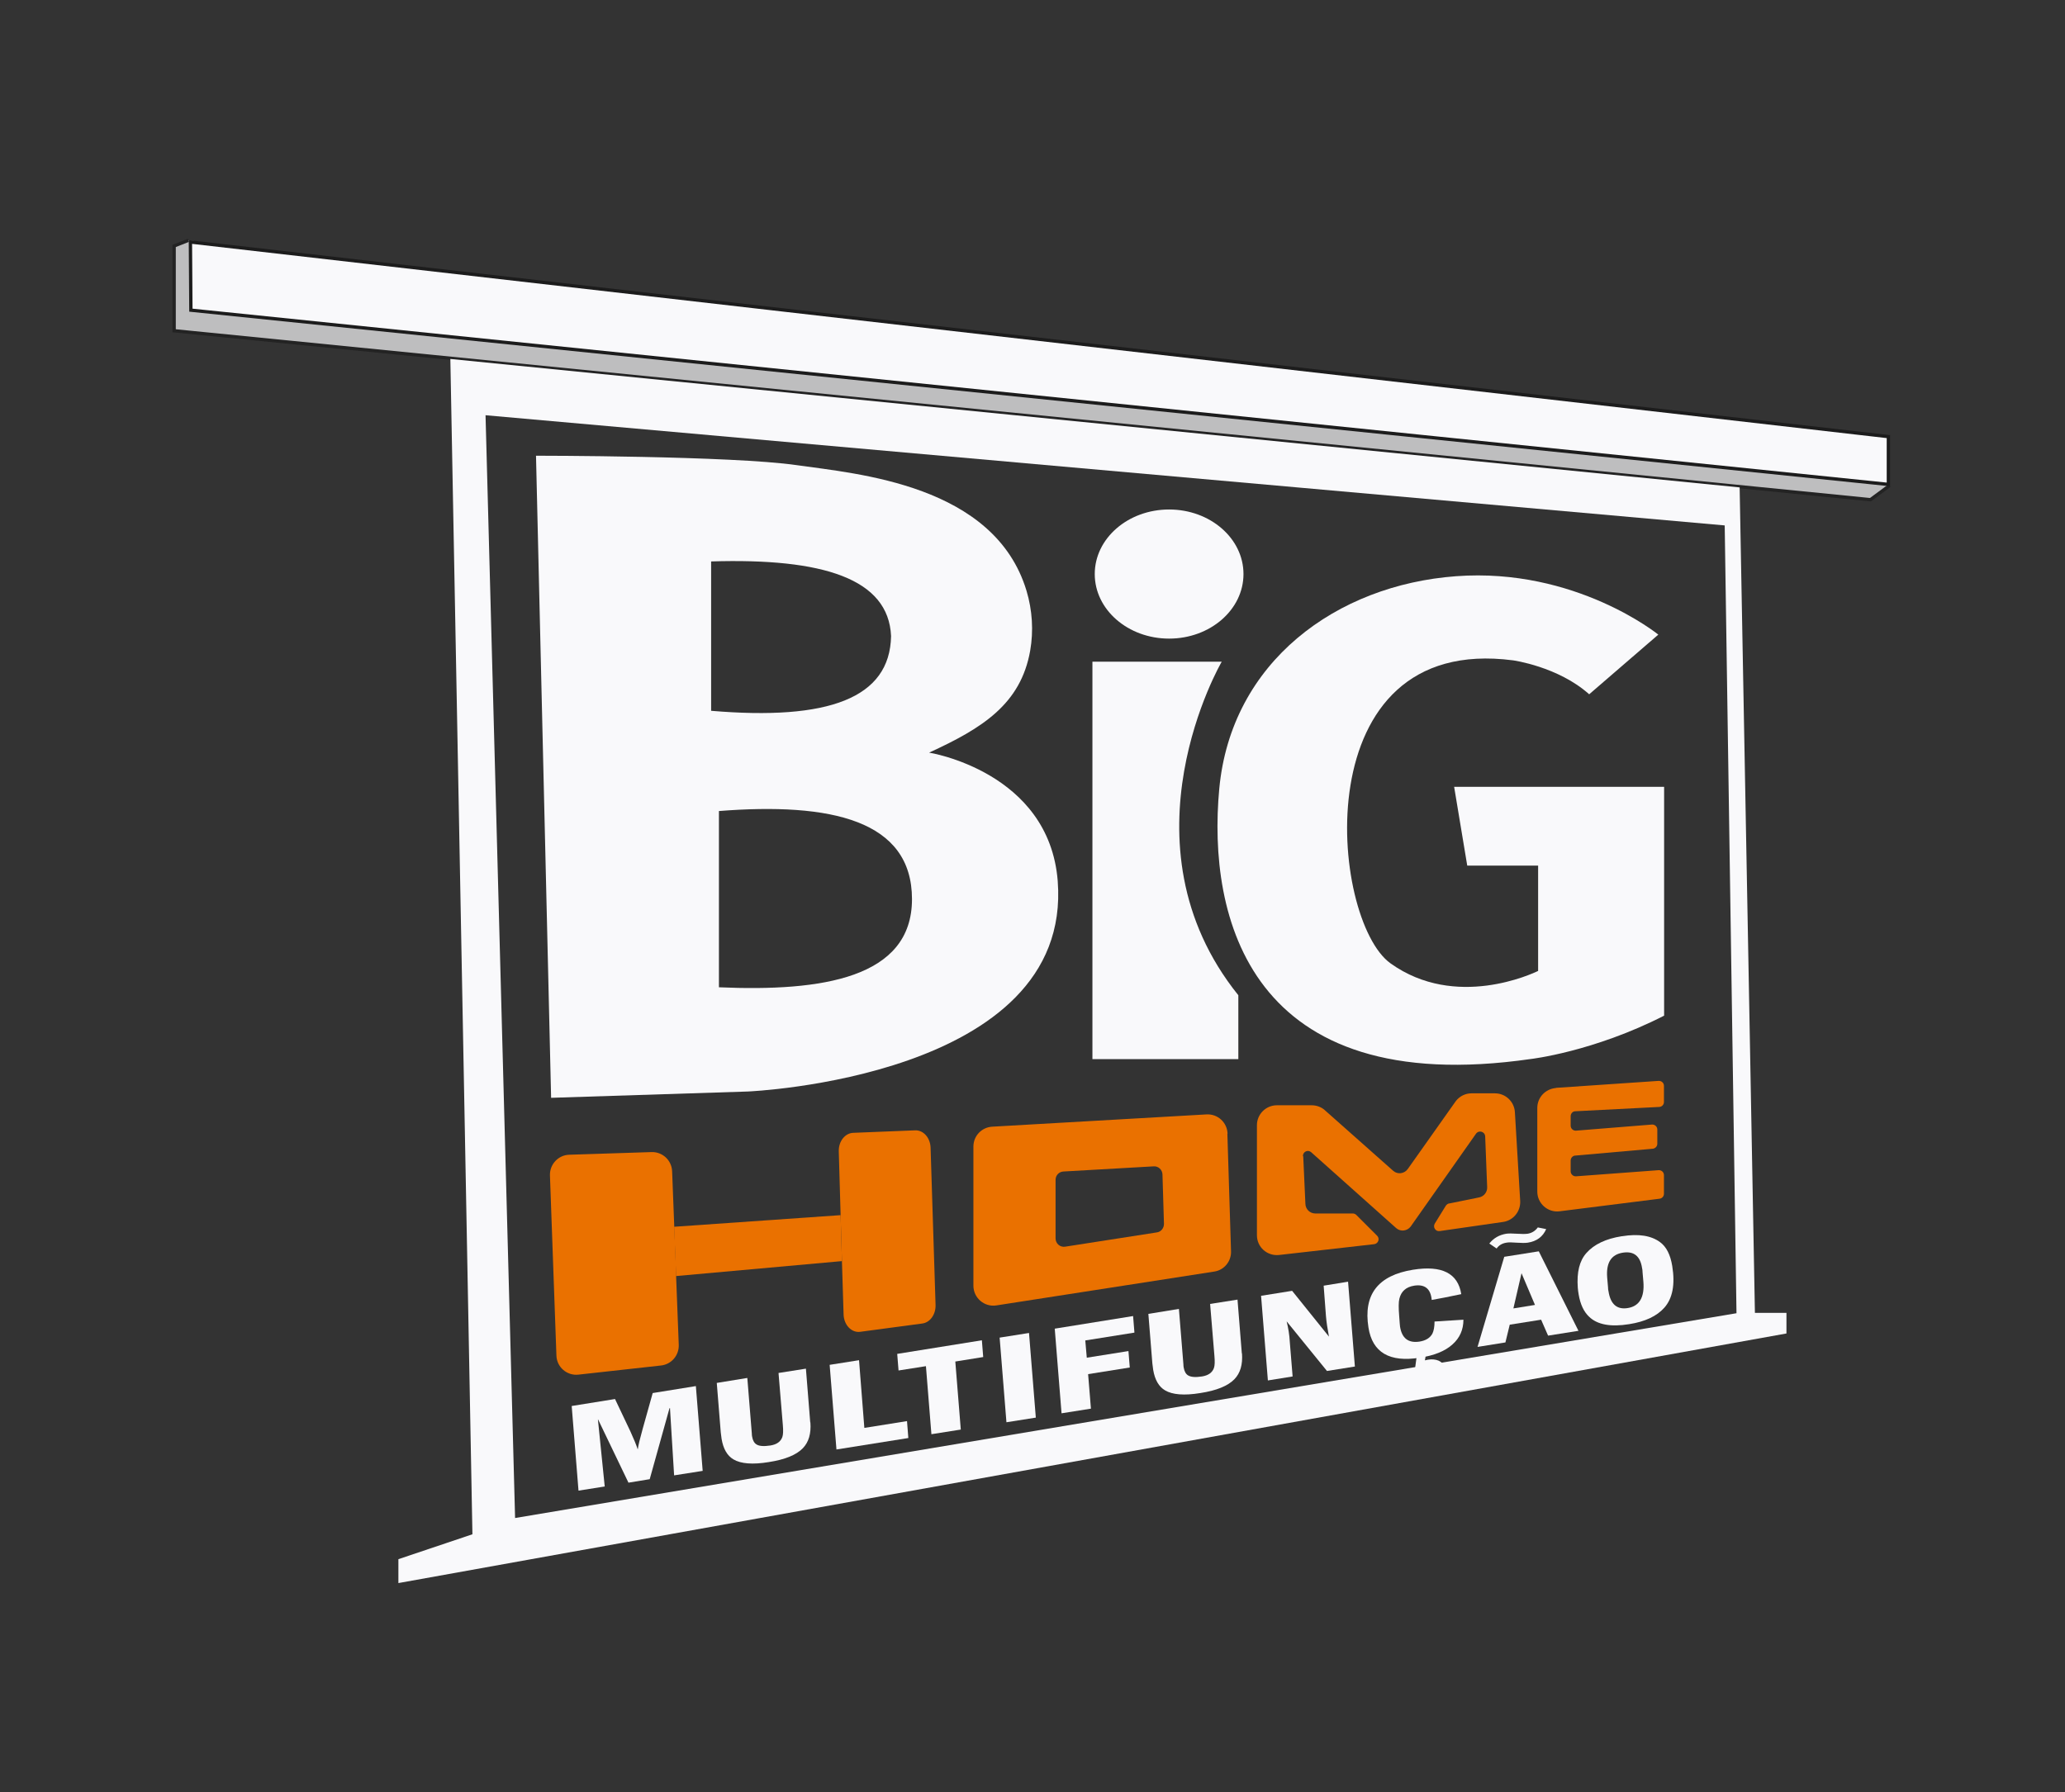
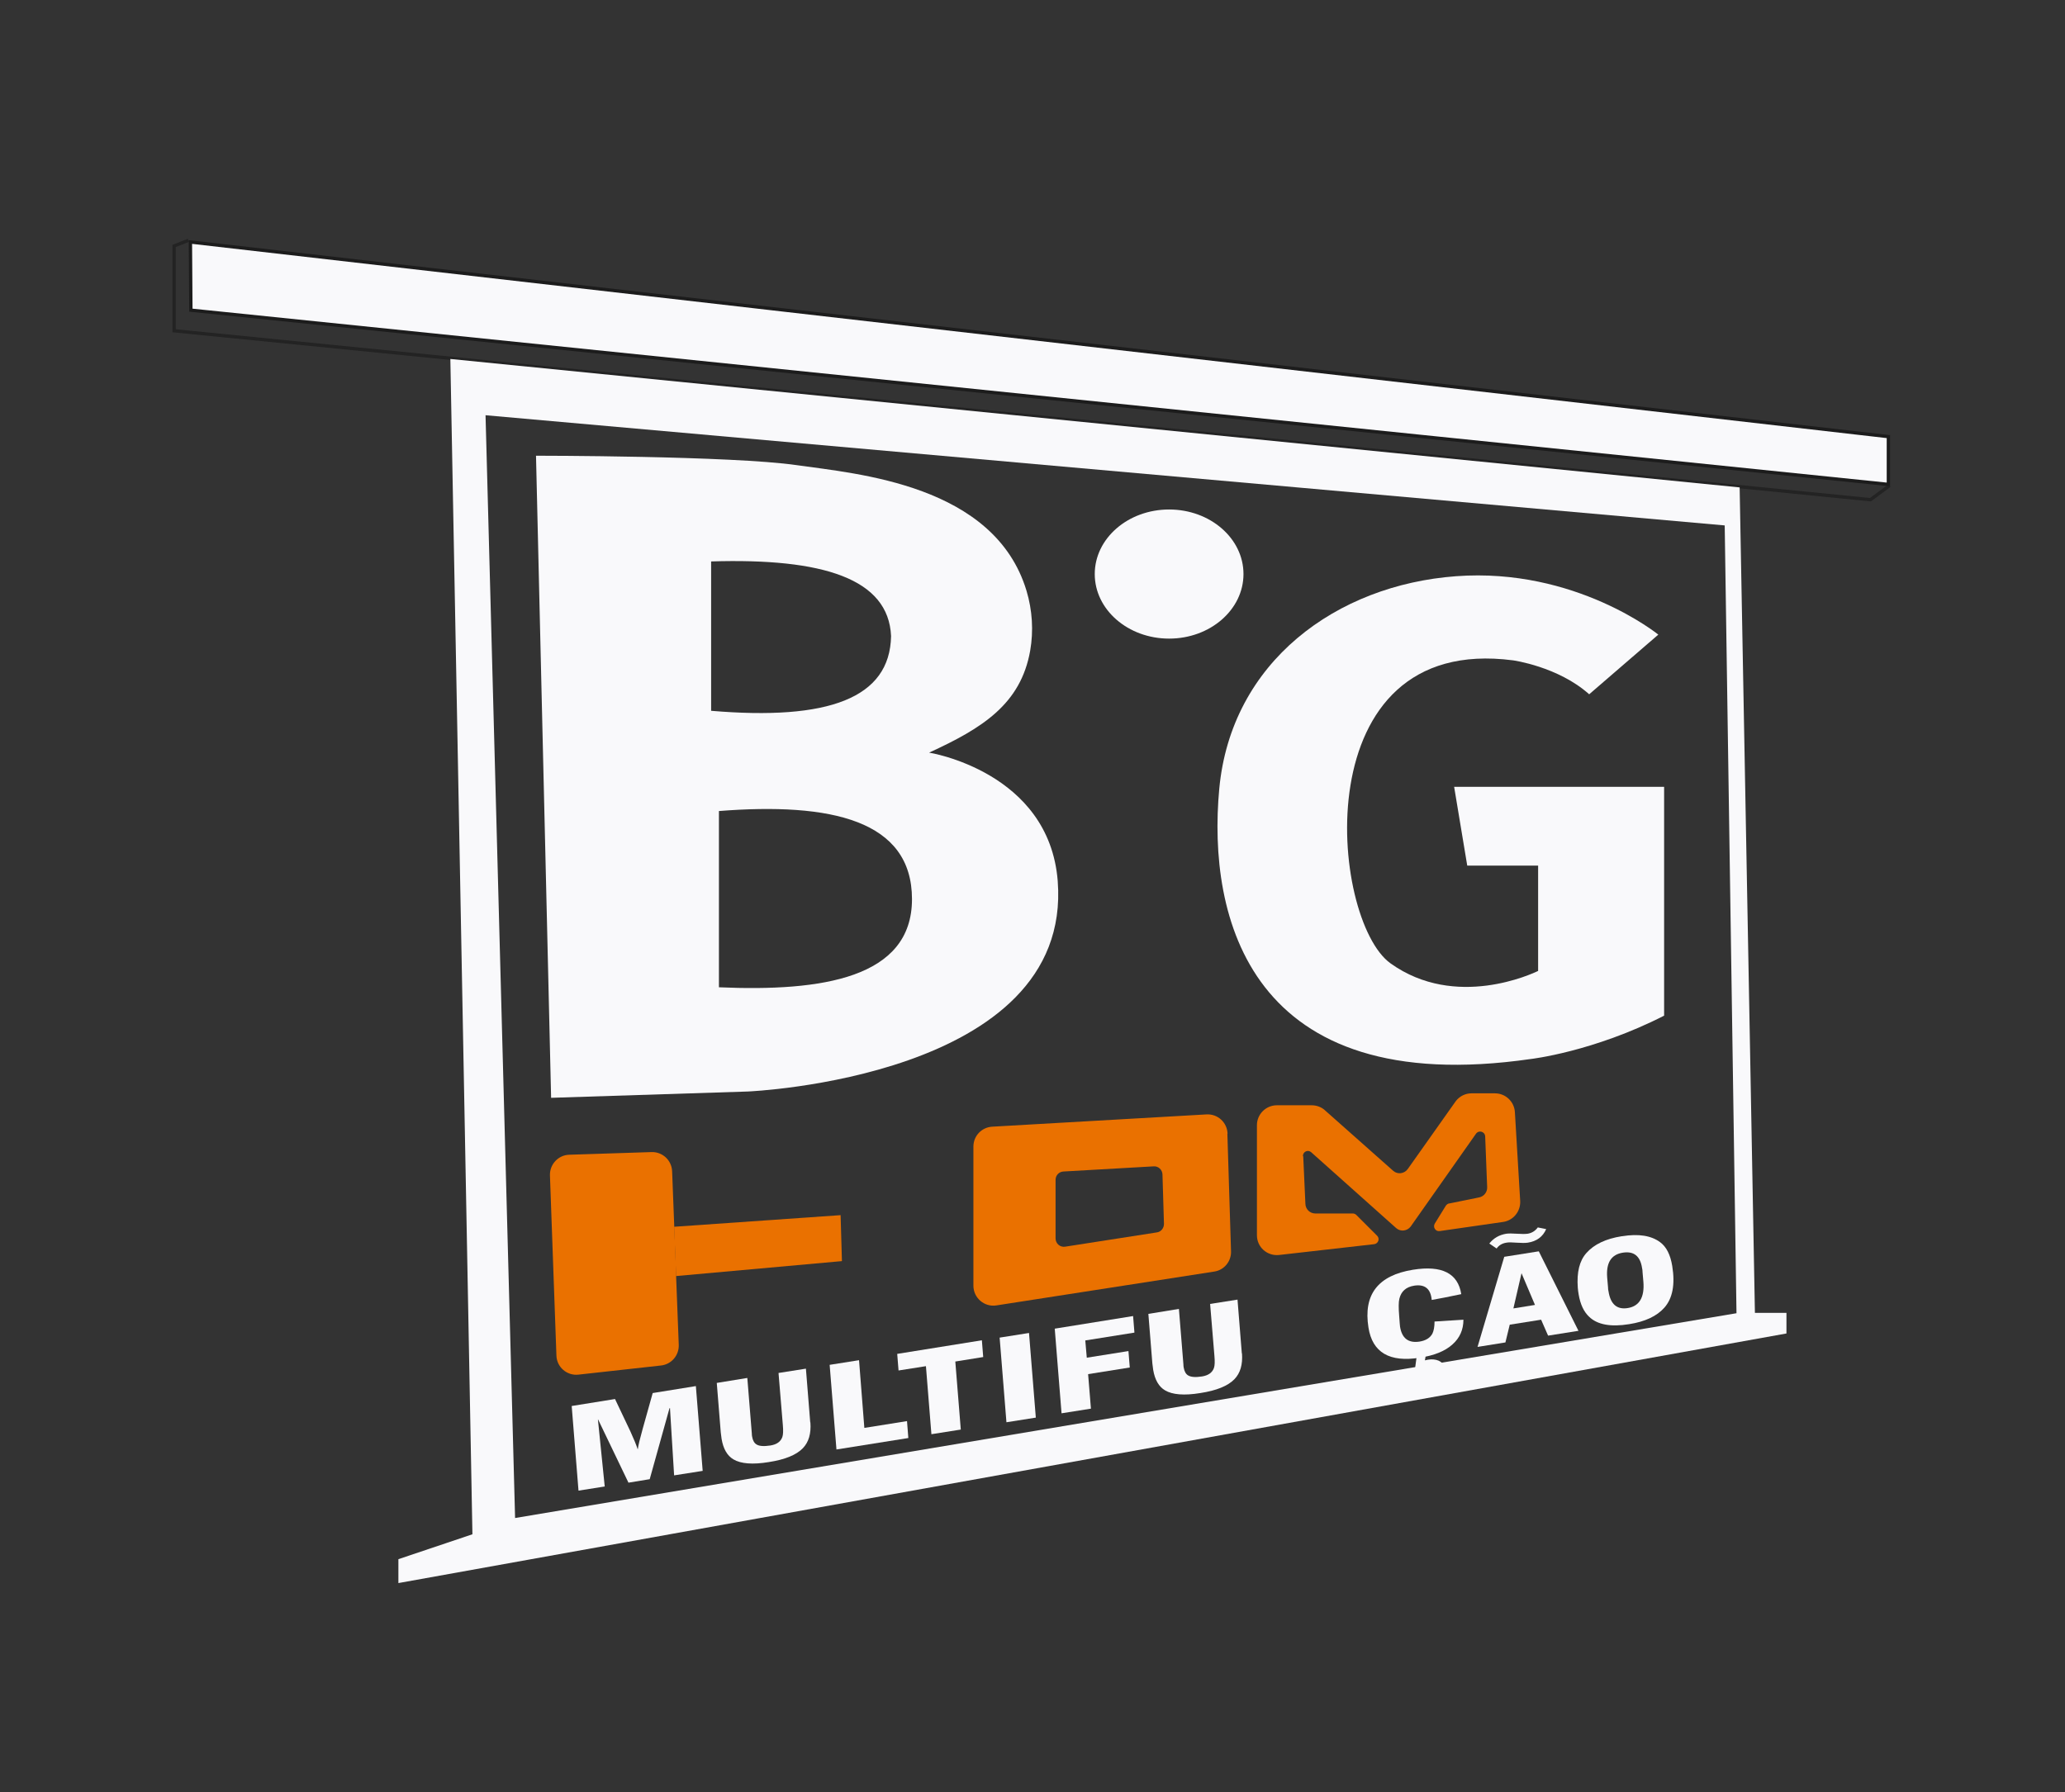
<svg xmlns="http://www.w3.org/2000/svg" width="1244" height="1080" viewBox="0 0 1244 1080" fill="none">
  <rect x="0" y="0" width="1244" height="1080" fill="#333333" stroke="none" />
  <g clip-path="url(#clip0_382_494)">
    <g opacity="0.7">
-       <path d="M113.5 144.8L104.9 148.2V199.3L1126.8 301.1L1138.3 292.6" fill="#F9F9FB" />
      <path d="M113.5 144.8L104.9 148.2V199.3L1126.8 301.1L1138.3 292.6" stroke="#1C1C1C" stroke-width="2" stroke-miterlimit="10" />
    </g>
    <path d="M1137.6 263.092V291.892L114.993 186.896L114.708 145.821L1137.6 263.092Z" fill="#F9F9FB" stroke="#1C1C1C" stroke-width="2" />
    <path d="M1057.2 791.1L1048 293.7L271.3 216.3L284.6 924.5L240 939.5V953.9L1076.2 803.5V791.1H1057.2ZM310.3 914.7L292.5 250.2L1039 316.6L1046.1 791.3L310.3 914.7Z" fill="#F9F9FB" />
    <path d="M637.2 530.9C632 464.9 559.7 453.5 559.7 453.5C591.8 438.8 614.9 424.3 620.6 392.1C622.7 380.1 621.9 367.7 618.4 356C599.1 291.9 516.3 285.5 480.1 280.3C440.7 274.6 322.9 274.6 322.9 274.6L332 661.5L450.5 657.7C450.5 657.7 646.3 649.6 637.2 531V530.9ZM428.4 338.3C495.8 336.2 535.3 348.7 536.8 383.3C536.1 420.7 499.1 434.3 428.4 428.3V338.4V338.3ZM433.1 595V488.7C500.6 483.4 549.4 494.2 549.4 541.8C549.4 589.4 495.1 597.6 433.1 594.9V595Z" fill="#F9F9FB" />
    <path d="M704.3 384.8C729.042 384.8 749.1 367.384 749.1 345.9C749.1 324.416 729.042 307 704.3 307C679.558 307 659.5 324.416 659.5 345.9C659.5 367.384 679.558 384.8 704.3 384.8Z" fill="#F9F9FB" />
-     <path d="M658.1 398.7H736C736 398.7 672.2 507.9 746 599.7V638.2H658.1V398.7Z" fill="#F9F9FB" />
    <path d="M957.3 418.4L999 382.4C999 382.4 949.2 341.9 877.2 347.2C805.2 352.5 741.6 398.7 734.5 475.4C727.4 552.1 752.2 662.7 922.3 638.1C922.3 638.1 959.8 633.8 1002.5 612V474.1H876L883.9 521.6H926.6V584.9C926.6 585 926.6 585.1 926.5 585.1C923.5 586.5 877 608.6 837.7 580.5C801.1 554.3 785.3 381.4 911.5 397.9C911.5 397.9 938.6 401.6 957.3 418.3V418.4Z" fill="#F9F9FB" />
-     <path d="M507.2 759.9L506.4 732.1L505.3 693.8C505.1 687.8 509 682.8 514 682.6L551.3 681.1C556.3 680.9 560.4 685.6 560.6 691.5L563.6 786.3C563.8 792 560.3 796.9 555.6 797.5L518.2 802.5C513 803.2 508.4 798.4 508.2 792.1L507.2 759.9Z" fill="#EA7100" />
    <path d="M506.4 732.2L507.2 759.9L407.3 768.9L406.1 739.2L506.4 732.2Z" fill="#EA7100" />
    <path d="M407.3 768.9L408.9 810.4C409.1 816.7 404.5 822.1 398.2 822.8L348.5 828.3C341.6 829.1 335.4 823.8 335.2 816.8L331.3 708.2C331.1 701.6 336.3 696 342.9 695.8L392.5 694.2C399.1 694 404.6 699.1 404.9 705.7L406.2 739.3L407.4 769L407.3 768.9Z" fill="#EA7100" />
    <path d="M739.5 683.1C739.3 676.4 733.6 671.1 726.8 671.5L597.7 678.9C591.3 679.3 586.4 684.5 586.4 690.9V774.7C586.4 782.1 593 787.7 600.2 786.6L731.5 766.2C737.5 765.3 741.8 760 741.6 754L739.4 683.2L739.5 683.1ZM696.9 742.6L641.7 751.2C638.6 751.7 635.9 749.3 635.9 746.2V710.9C635.9 708.2 638 706 640.7 705.9L695 702.8C697.8 702.6 700.2 704.8 700.3 707.7L701.2 737.5C701.2 740 699.4 742.3 696.9 742.6Z" fill="#EA7100" />
    <path d="M784.9 696.6C784.9 694 787.9 692.5 789.9 694.3L841.2 740.1C843.8 742.3 847.7 741.8 849.8 739.1L889.2 683.1C890.9 680.8 894.5 681.8 894.7 684.7L895.9 715.4C896 718.3 894 720.9 891.1 721.5L873.4 725.1C872.4 725.1 871.6 725.7 871 726.5L864.4 737.2C863 739.4 864.8 742.2 867.3 741.8L905.5 736.3C911.7 735.4 916.1 729.9 915.8 723.7L912.6 670.1C912.2 663.8 907 658.8 900.6 658.8H886.5C882.8 658.8 879.3 660.5 877 663.5L848 704.5C845.9 707.3 841.9 707.8 839.3 705.5L797.7 668.6C795.6 666.9 792.9 666 790.2 666H769.2C762.6 666 757.2 671.4 757.2 678V744.3C757.2 751.5 763.4 757 770.6 756.2L827.8 749.7C830.3 749.4 831.4 746.4 829.6 744.6L817.1 732.1C816.6 731.6 815.8 731.2 815 731.2H792.4C789.1 731.2 786.5 728.6 786.4 725.4L785.1 696.8L784.9 696.6Z" fill="#EA7100" />
-     <path d="M937.3 655.5L999.2 651.3C1000.9 651.2 1002.4 652.5 1002.4 654.3V664C1002.4 665.6 1001.2 666.9 999.6 667L949 669.6C947.4 669.6 946.2 671 946.2 672.6V678.3C946.2 680 947.6 681.3 949.3 681.3L995.3 677.6C997 677.6 998.4 678.9 998.4 680.6V689.2C998.4 690.8 997.1 692.1 995.5 692.2L949.1 696.3C947.5 696.3 946.2 697.7 946.2 699.3V705.8C946.2 707.5 947.7 708.9 949.4 708.8L999.2 705.1C1000.9 705 1002.4 706.3 1002.4 708.1V719.3C1002.4 720.8 1001.3 722.1 999.8 722.3L939.4 729.9C932.3 730.7 926.1 725.1 926.1 718V667.6C926.1 661.3 931 656.1 937.3 655.6V655.5Z" fill="#EA7100" />
    <path d="M423.3 886.3L406.1 889L403.6 848.4L403.3 848.6L391.4 891.3L378.6 893.4L360.3 855.3H360.2L364.3 895.7L348.5 898.2L344.4 847.2L370.5 843L379.8 862.6C381.8 867 383.3 870.6 384.2 873.4C384.5 871 385.5 866.9 387.1 861.2L393.2 839.4L419.2 835.2L423.3 886.2V886.3Z" fill="#F9F9FB" />
    <path d="M488.2 857.1C488.7 863.8 487.2 869 483.6 872.7C479.7 876.7 472.9 879.5 463.1 881C453.4 882.6 446.3 882 441.9 879.4C438.1 877.2 435.7 873 434.7 867C434.5 865.8 434.4 864.5 434.2 863.1L431.8 833.3L450.2 830.3L452.9 863.6C452.9 864.5 453 865.2 453.1 865.7C453.5 868 454.4 869.6 455.8 870.4C457.4 871.4 460.2 871.6 464.1 871C467.9 870.4 470.3 868.7 471.3 865.9C471.8 864.5 471.9 862.1 471.6 858.7L469 827.3L485.5 824.7L488.1 857.1H488.2Z" fill="#F9F9FB" />
    <path d="M547.2 866.5L503.9 873.4L499.8 822.4L517.5 819.6L520.7 860.4L546.4 856.3L547.2 866.5Z" fill="#F9F9FB" />
    <path d="M592.3 817.7L575.5 820.4L578.8 861.4L561.1 864.2L557.8 823.2L541.3 825.8L540.5 815.8L591.5 807.6L592.3 817.6V817.7Z" fill="#F9F9FB" />
    <path d="M624 854.2L606.3 857L602.2 806L619.9 803.2L624 854.2Z" fill="#F9F9FB" />
    <path d="M683.3 803L653.8 807.7L654.7 818.1L679.8 814.1L680.6 824L655.5 828L657.2 848.8L639.5 851.6L635.4 800.6L682.6 793L683.4 802.9L683.3 803Z" fill="#F9F9FB" />
    <path d="M748.2 815.5C748.7 822.2 747.2 827.4 743.6 831.1C739.7 835.1 732.9 837.9 723.1 839.4C713.4 841 706.3 840.4 701.9 837.8C698.1 835.6 695.7 831.4 694.7 825.4C694.5 824.2 694.4 822.9 694.2 821.5L691.8 791.7L710.2 788.7L712.9 822C712.9 822.9 713 823.6 713.1 824.1C713.5 826.4 714.4 828 715.8 828.8C717.5 829.8 720.2 830 724.1 829.4C727.9 828.8 730.3 827.1 731.3 824.3C731.8 822.9 731.9 820.5 731.6 817.1L729 785.7L745.5 783.1L748.1 815.5H748.2Z" fill="#F9F9FB" />
-     <path d="M816.3 823.4L799.4 826.1L775.1 796.2C776.1 800.3 776.8 804.4 777 808.6L778.7 829.4L763.8 831.8L759.7 780.8L778.4 777.8L800.6 805.4C799.7 800.7 799.1 796.7 798.8 793.2L797.4 774.7L812.1 772.3L816.2 823.3L816.3 823.4Z" fill="#F9F9FB" />
    <path d="M881.6 795.2C881.6 801.2 879.4 806.2 875 810.1C870.6 814.1 864 816.8 855.3 818.1C837.1 821 826.8 815 824.4 800C821.2 780.1 830.1 768.5 851.2 765.1C868.6 762.3 878.3 767.2 880.3 779.8C872.6 781.4 866.7 782.6 862.5 783.3C861.9 776.5 858.3 773.7 851.9 774.7C847 775.5 844.1 778.1 843 782.6C842.5 784.6 842.5 788.1 842.9 793C843.2 796.7 843.3 798.9 843.4 799.3C844.5 806.4 848.4 809.4 855.1 808.4C858.9 807.8 861.5 806.2 862.9 803.6C863.7 802 864.2 799.5 864.2 796.3C865.6 796.2 871.5 795.8 881.7 795.2H881.6ZM869.9 823.6C870.1 825.6 869 827.4 866.8 829C864.8 830.4 862.2 831.3 859.1 831.8C854.7 832.5 850.6 832.6 846.8 832L847.3 828.2C851.6 828.4 855 828.3 857.3 828C859.9 827.6 861.2 826.6 861 825.2C861 824 859.7 823.4 857.3 823.5C856.2 823.5 854.6 823.8 852.5 824.3L853.4 817.6L858.9 816.7L858.4 819.7L860.2 819.3C862.6 818.9 864.8 819.1 866.7 819.9C868.6 820.8 869.6 822 869.8 823.7L869.9 823.6Z" fill="#F9F9FB" />
    <path d="M950.9 801.9L932.6 804.8L928.4 795.2L909.5 798.2L906.9 808.9L890.1 811.6L906.2 757.3L927 754L950.9 801.9ZM931.5 740.5C929.5 745.2 925.7 748 920.3 748.8C918.8 749 916.6 749 913.8 748.8C911 748.6 908.8 748.5 907.4 748.8C905 749.2 903 750.3 901.6 752.3L897.2 749.3C899.8 746 903.2 744.1 907.4 743.4C908.8 743.2 911 743.2 913.8 743.4C916.6 743.6 918.8 743.6 920.3 743.4C922.7 743 924.8 741.8 926.4 739.6L931.4 740.6L931.5 740.5ZM924.7 786.3L916.6 767.2L911.7 788.4L924.7 786.3Z" fill="#F9F9FB" />
    <path d="M1002.7 787.9C998.1 793.1 991 796.4 981.4 797.9C970.3 799.7 962.2 798.2 957.3 793.4C954.1 790.4 952 785.9 951 779.9C950.8 778.7 950.6 777.4 950.5 776C949.8 766.6 951.5 759.7 955.7 755C960.3 749.8 967.4 746.4 977 744.9H977.2C987.1 743.3 994.7 744.5 1000.1 748.5C1003.9 751.3 1006.3 756.1 1007.4 762.9C1009.2 774 1007.6 782.4 1002.6 788L1002.7 787.9ZM990 772.3L989.5 766.5C989.5 765.6 989.4 764.8 989.2 764C988.1 756.8 984.2 753.8 977.7 754.8C970.6 755.9 967.5 760.9 968.2 769.8L968.7 775.6C968.7 776.5 968.8 777.4 969 778.1C970.2 785.9 974.1 789.2 980.5 788.2C987.6 787.1 990.8 781.7 990 772.2V772.3Z" fill="#F9F9FB" />
  </g>
  <defs>
    <clipPath id="clip0_382_494">
      <rect width="1243.8" height="1080" fill="white" />
    </clipPath>
  </defs>
</svg>